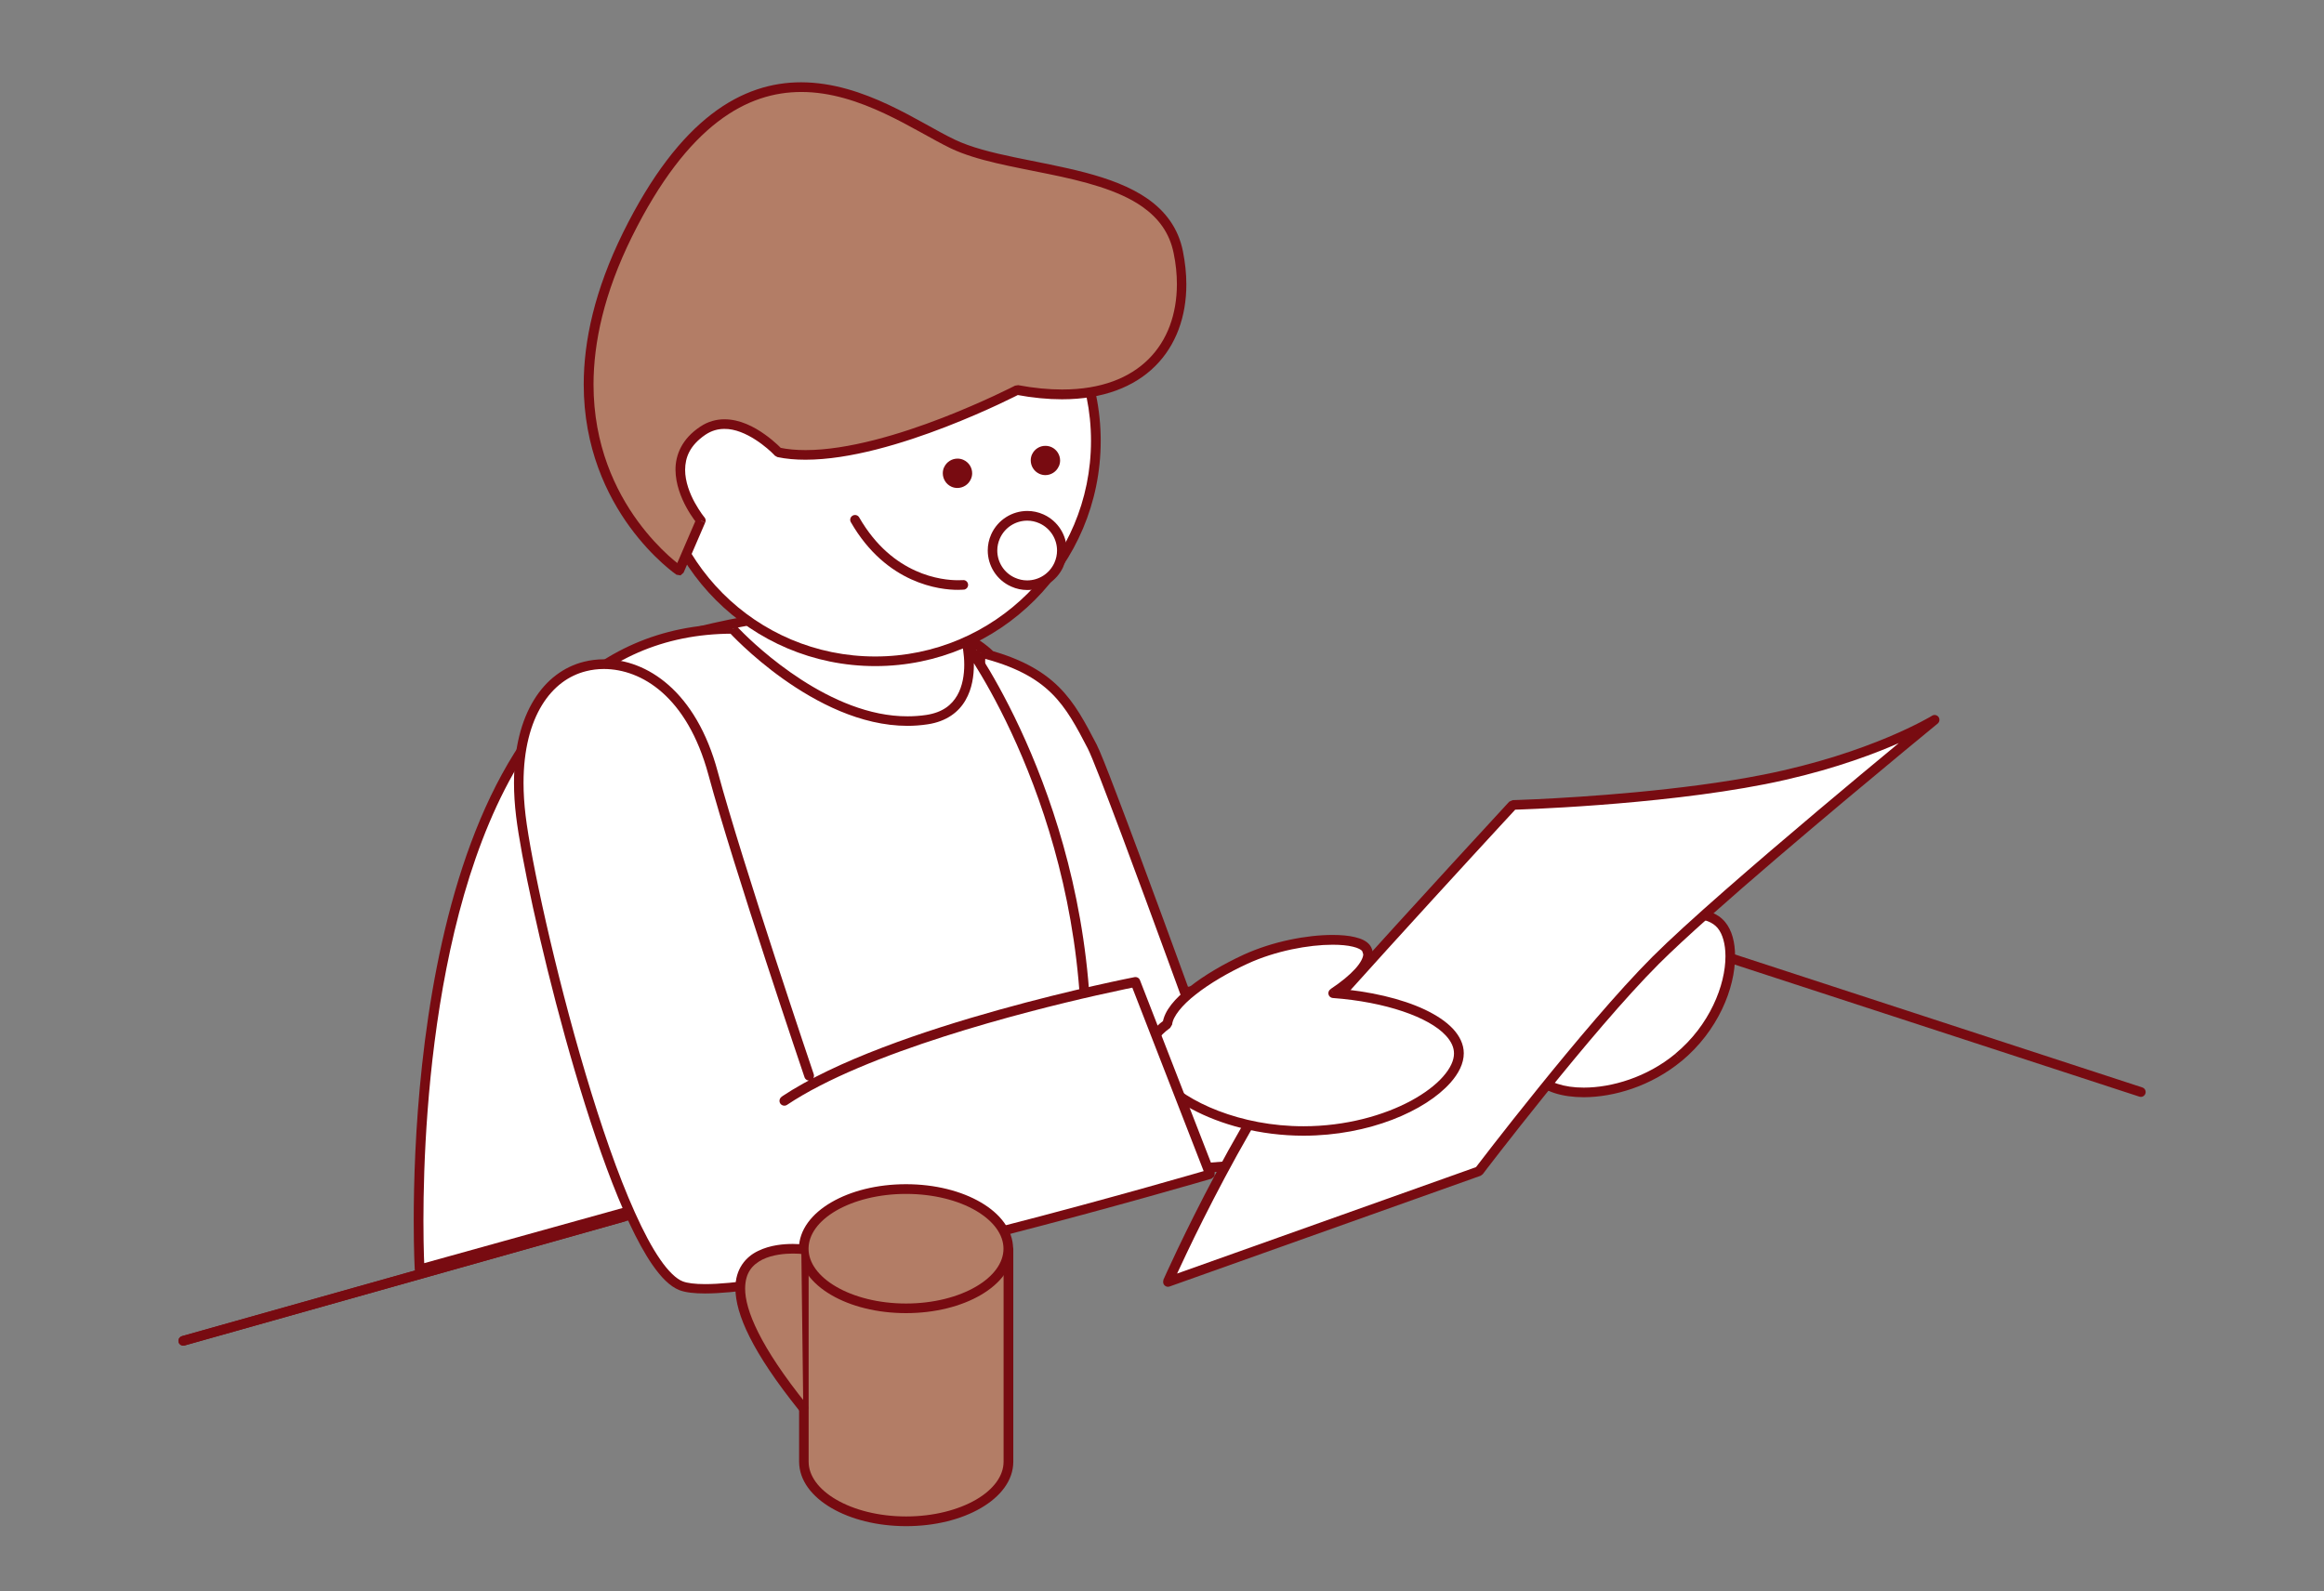
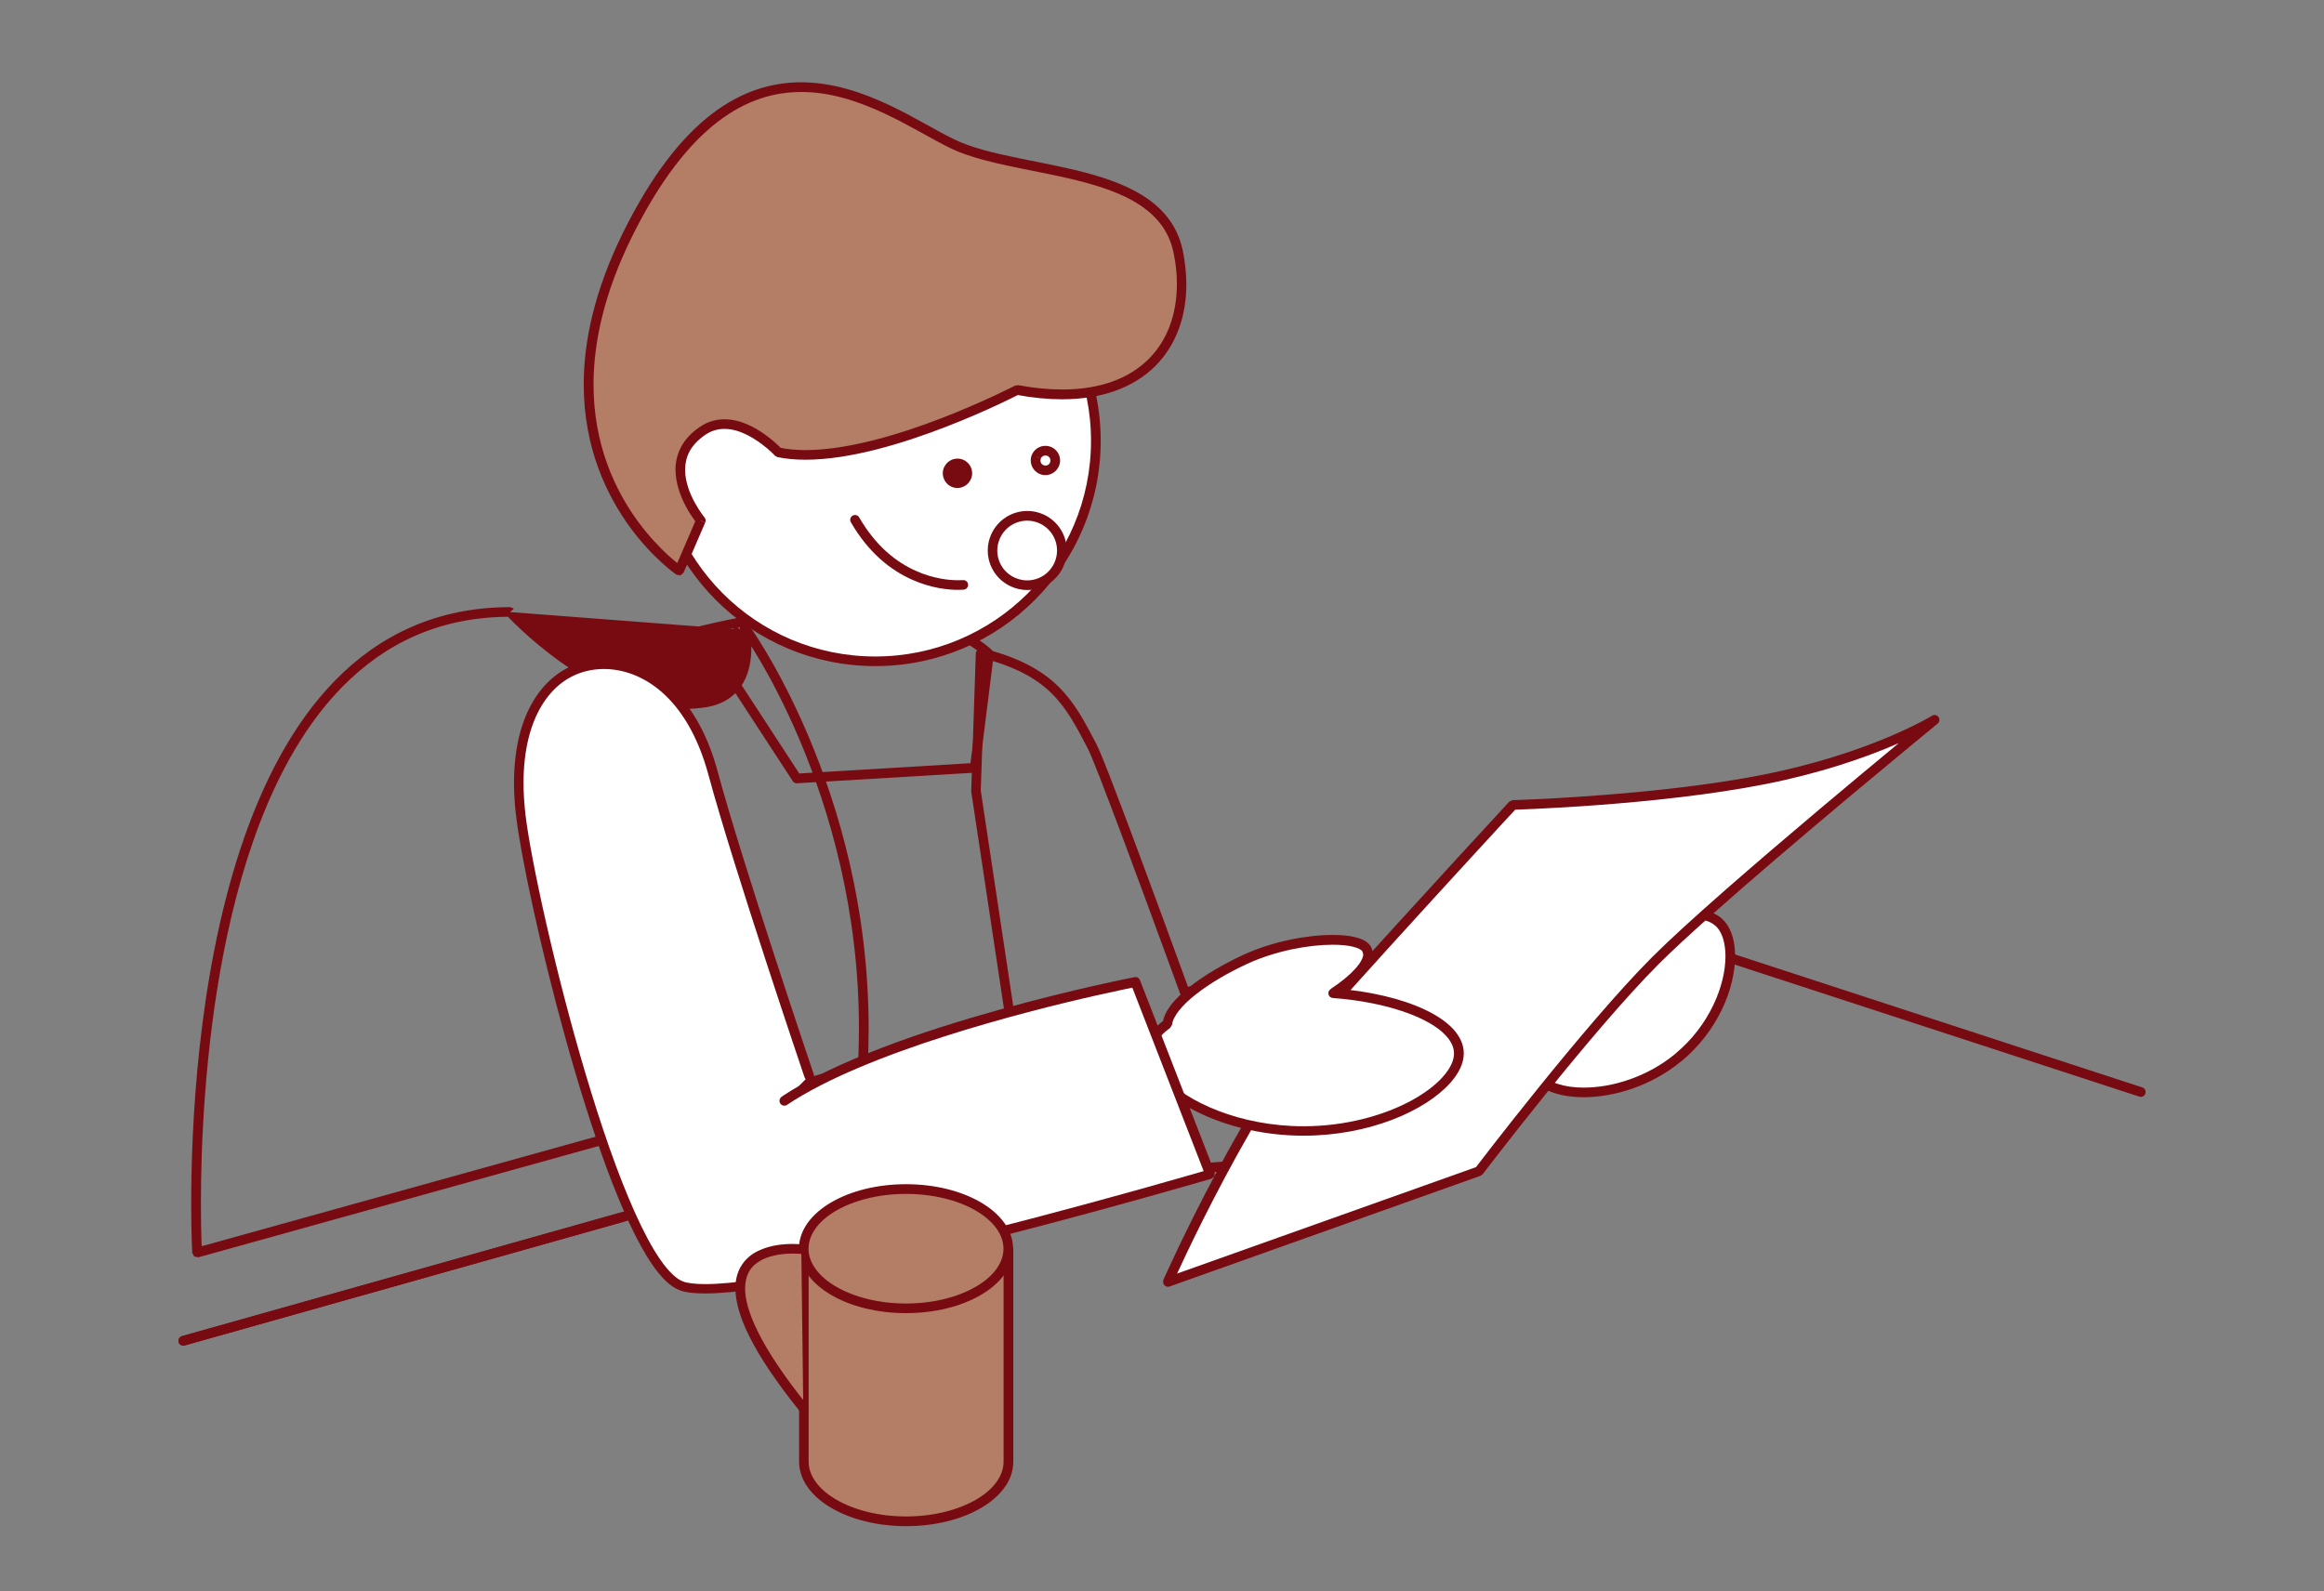
<svg xmlns="http://www.w3.org/2000/svg" id="_レイヤー_2" data-name="レイヤー 2" viewBox="0 0 273 187">
  <rect x="0" y="0" width="273" height="187" fill="#808080" stroke="none" />
  <defs>
    <style>
      .cls-1 {
        fill: #fff;
      }

      .cls-2 {
        fill: none;
      }

      .cls-3 {
        fill: #b37d66;
      }

      .cls-4 {
        fill: #780b11;
      }
    </style>
  </defs>
  <g id="_05" data-name="05">
    <rect id="_枠" data-name="枠" class="cls-2" width="273" height="187" />
    <g>
      <path class="cls-4" d="M21.37,157l171.47-48.32h.33s58.49,19.1,58.49,19.1c.3.1.46.42.36.72-.1.3-.42.46-.71.36l-58.33-19.04L21.68,158.1c-.3.08-.62-.09-.7-.39-.08-.3.09-.62.39-.7" />
-       <path class="cls-1" d="M82.29,74.15s12.15-3.15,20.93-2.32,12.96,5.02,12.96,5.02l-1.68,13.38-20.9,1.25-11.31-17.34Z" />
      <path class="cls-4" d="M82.29,74.15l-.14-.55s9.51-2.47,17.87-2.48c1.11,0,2.2.04,3.25.14,8.95.85,13.25,5.12,13.31,5.18l.16.47-1.68,13.38c-.03.27-.25.48-.53.5l-20.9,1.25c-.2.01-.4-.08-.51-.26l-11.31-17.34-.05-.51.39-.34.14.55.47-.31,11.13,17.06,20.11-1.21,1.62-12.91.56.07-.4.4-.04-.04c-.43-.4-4.5-4.05-12.58-4.82-1.01-.1-2.06-.14-3.14-.14-4.08,0-8.48.61-11.86,1.22-1.69.3-3.13.61-4.14.84-1.01.23-1.59.38-1.59.38l-.14-.55.47-.31-.47.31Z" />
      <path class="cls-1" d="M197.17,124.24c-5.96,4.93-14.26,5.07-16.54,2.31-2.28-2.75.7-8.99,6.66-13.92,5.96-4.93,12.64-6.69,14.92-3.94,2.28,2.76.92,10.61-5.04,15.55" />
      <path class="cls-4" d="M197.17,124.24l.36.44c-3.58,2.96-7.95,4.24-11.49,4.25-2.55-.01-4.7-.64-5.86-2.01-.62-.75-.9-1.7-.9-2.73,0-1.75.76-3.76,2.08-5.84,1.32-2.07,3.21-4.21,5.56-6.15,4.13-3.41,8.58-5.36,11.91-5.37,1.57,0,2.94.45,3.82,1.51.81.98,1.17,2.4,1.17,4.02,0,3.76-1.99,8.76-6.29,12.33l-.36-.44-.36-.44c4.03-3.33,5.89-8.08,5.88-11.45,0-1.45-.35-2.62-.91-3.3-.59-.71-1.57-1.09-2.94-1.1-2.89-.01-7.21,1.81-11.18,5.11-2.26,1.87-4.08,3.93-5.33,5.89-1.25,1.96-1.9,3.82-1.9,5.23,0,.84.22,1.5.64,2.01.76.94,2.62,1.61,4.98,1.6,3.27,0,7.42-1.21,10.76-3.98l.36.44Z" />
-       <path class="cls-1" d="M115.21,76.71c8.51,2.12,10.42,5.87,13.1,11.01,1.3,2.49,10.87,28.85,10.87,28.85l33.03-4.6,1.64,22.68-52.27,4.18-6.92-45.9.55-16.24Z" />
      <path class="cls-4" d="M115.21,76.71l.14-.55c4.32,1.08,7.03,2.59,8.99,4.52,1.96,1.93,3.13,4.22,4.47,6.78.36.69,1.19,2.78,2.27,5.62,3.24,8.47,8.63,23.3,8.63,23.3l-.53.19-.08-.56,33.03-4.6.43.12.21.4,1.64,22.68c.02.31-.21.58-.52.61l-52.27,4.18c-.3.02-.56-.19-.61-.48l-6.92-45.9v-.1s.54-16.24.54-16.24l.22-.43.48-.1-.14.55.57.02-.55,16.18,6.83,45.32,51.19-4.09-1.56-21.52-32.43,4.52c-.26.04-.52-.12-.61-.37,0,0-.6-1.65-1.52-4.16-1.38-3.77-3.47-9.47-5.34-14.47-.94-2.5-1.82-4.82-2.52-6.63-.7-1.8-1.25-3.12-1.46-3.53-1.34-2.58-2.47-4.73-4.26-6.5-1.79-1.76-4.28-3.18-8.47-4.23l.14-.55.57.02-.57-.02Z" />
-       <path class="cls-1" d="M86.08,73.92s11.28,12.4,22.81,10.65c6.58-1,4.69-8.87,4.69-8.87,0,0,15.57,21.22,13.89,51.75l-78.2,21.75s-4.18-75.27,36.8-75.27" />
-       <path class="cls-4" d="M86.08,73.92l.42-.38s.14.16.43.45c1.98,2.05,10.66,10.22,19.69,10.18.73,0,1.46-.05,2.19-.16,1.95-.3,2.99-1.19,3.63-2.29.64-1.1.83-2.46.83-3.61,0-.65-.06-1.23-.12-1.65-.03-.21-.06-.37-.08-.48l-.03-.16c-.06-.26.07-.53.31-.65s.54-.04.7.18c.03.05,14.12,19.26,14.13,47.49,0,1.52-.04,3.06-.13,4.63-.01.24-.18.45-.41.51l-78.2,21.75-.48-.09-.24-.43s-.12-2.18-.12-5.79c0-8.83.72-26.25,5.73-41.54,2.51-7.64,6.09-14.76,11.23-19.99,5.14-5.24,11.88-8.56,20.53-8.56l.42.18-.42.38v.57c-8.36,0-14.75,3.17-19.72,8.22-7.46,7.57-11.65,19.46-13.93,31.11-2.29,11.65-2.7,23.05-2.7,29.62,0,1.79.03,3.22.06,4.21.03.99.06,1.52.06,1.52l-.57.03-.15-.55,78.2-21.75.15.55-.57-.03c.08-1.55.12-3.07.12-4.56,0-13.92-3.48-25.64-6.96-33.87-1.74-4.12-3.48-7.36-4.79-9.57-.65-1.1-1.19-1.95-1.57-2.52-.38-.57-.59-.85-.59-.85l.46-.34.55-.13s.26,1.11.26,2.55c0,1.26-.19,2.81-.98,4.17-.78,1.37-2.21,2.51-4.45,2.84-.79.12-1.58.18-2.36.18-5.54,0-10.76-2.78-14.61-5.51-3.85-2.74-6.33-5.47-6.35-5.49l.42-.38v.57-.57Z" />
+       <path class="cls-4" d="M86.08,73.92l.42-.38s.14.16.43.45l-.03-.16c-.06-.26.07-.53.31-.65s.54-.04.7.18c.03.05,14.12,19.26,14.13,47.49,0,1.52-.04,3.06-.13,4.63-.01.24-.18.45-.41.51l-78.2,21.75-.48-.09-.24-.43s-.12-2.18-.12-5.79c0-8.83.72-26.25,5.73-41.54,2.51-7.64,6.09-14.76,11.23-19.99,5.14-5.24,11.88-8.56,20.53-8.56l.42.18-.42.38v.57c-8.36,0-14.75,3.17-19.72,8.22-7.46,7.57-11.65,19.46-13.93,31.11-2.29,11.65-2.7,23.05-2.7,29.62,0,1.79.03,3.22.06,4.21.03.99.06,1.52.06,1.52l-.57.03-.15-.55,78.2-21.75.15.55-.57-.03c.08-1.55.12-3.07.12-4.56,0-13.92-3.48-25.64-6.96-33.87-1.74-4.12-3.48-7.36-4.79-9.57-.65-1.1-1.19-1.95-1.57-2.52-.38-.57-.59-.85-.59-.85l.46-.34.55-.13s.26,1.11.26,2.55c0,1.26-.19,2.81-.98,4.17-.78,1.37-2.21,2.51-4.45,2.84-.79.12-1.58.18-2.36.18-5.54,0-10.76-2.78-14.61-5.51-3.85-2.74-6.33-5.47-6.35-5.49l.42-.38v.57-.57Z" />
      <path class="cls-1" d="M76.91,51.8c0,14.31,11.6,25.91,25.91,25.91s25.91-11.6,25.91-25.91-11.6-25.9-25.91-25.9-25.91,11.6-25.91,25.9" />
      <path class="cls-4" d="M76.91,51.8h.57c0,7,2.84,13.33,7.42,17.92s10.92,7.42,17.92,7.42c7,0,13.33-2.84,17.92-7.42,4.59-4.59,7.42-10.92,7.42-17.92s-2.84-13.33-7.42-17.92c-4.59-4.59-10.92-7.42-17.92-7.42s-13.33,2.83-17.92,7.42c-4.59,4.59-7.42,10.92-7.42,17.92h-1.13c0-14.62,11.85-26.47,26.47-26.47s26.48,11.85,26.48,26.47-11.85,26.47-26.48,26.47c-14.62,0-26.47-11.85-26.47-26.47h.57Z" />
      <path class="cls-3" d="M82.32,61.18l-2.54,5.89s-19.14-13.03-6.07-39.47c13.92-28.17,30.29-14.45,38.2-10.67,7.92,3.78,24.44,2.41,26.5,12.73,2.07,10.33-4.13,18.93-18.93,16.18,0,0-18.06,9.4-28.04,7.33,0,0-4.85-5.26-8.88-2.55-5.81,3.9-.23,10.56-.23,10.56" />
      <path class="cls-4" d="M82.32,61.18l.52.22-2.54,5.89-.36.32-.48-.08s-2.74-1.87-5.46-5.59c-2.71-3.71-5.43-9.31-5.43-16.77,0-5.09,1.27-11.04,4.62-17.84,3.35-6.77,6.85-11.18,10.39-13.91,3.54-2.73,7.12-3.75,10.52-3.75,7.45.01,13.98,4.81,18.04,6.73,3.8,1.83,9.91,2.45,15.35,3.88,2.72.72,5.29,1.65,7.34,3.09,2.05,1.44,3.59,3.43,4.13,6.17.26,1.32.4,2.62.4,3.88,0,3.76-1.2,7.15-3.66,9.6-2.46,2.45-6.14,3.9-10.95,3.9-1.65,0-3.45-.17-5.37-.53l.1-.56.26.5s-3.69,1.92-8.66,3.84c-4.97,1.92-11.22,3.85-16.46,3.85-1.15,0-2.26-.09-3.3-.31l-.3-.17-.12-.13c-.58-.61-3.27-3.05-5.81-3.01-.75,0-1.48.19-2.22.68-1.85,1.26-2.38,2.68-2.39,4.13,0,1.39.56,2.81,1.14,3.86.29.53.58.96.79,1.27l.26.35.09.11c.14.16.17.39.09.59l-.52-.22-.43.36s-2.52-2.95-2.55-6.32c-.01-1.76.76-3.65,2.9-5.07.92-.62,1.9-.87,2.85-.87,1.84,0,3.51.9,4.73,1.77,1.23.87,2.01,1.72,2.03,1.74l-.42.38.12-.56c.94.2,1.97.29,3.07.29,4.97,0,11.15-1.88,16.05-3.78,2.45-.95,4.59-1.9,6.12-2.61,1.53-.71,2.43-1.18,2.43-1.18l.37-.06c1.87.35,3.59.51,5.17.51,4.6,0,7.94-1.37,10.15-3.57,2.21-2.2,3.32-5.27,3.33-8.79,0-1.18-.12-2.4-.38-3.65-.49-2.43-1.8-4.13-3.67-5.46-2.81-1.98-6.91-3.01-11.07-3.86-4.16-.86-8.36-1.54-11.45-3.01-4.22-2.04-10.59-6.63-17.55-6.62-3.17,0-6.47.93-9.83,3.51-3.36,2.59-6.77,6.85-10.07,13.51-3.29,6.66-4.5,12.43-4.51,17.33,0,7.18,2.6,12.53,5.21,16.1,1.3,1.78,2.61,3.12,3.58,4.01.49.44.89.77,1.17.99l.32.24.11.08-.32.47-.52-.22,2.54-5.89.52.22-.43.36.43-.36Z" />
-       <path class="cls-4" d="M121.75,53.64c-.26.59,0,1.27.58,1.54.58.26,1.27,0,1.53-.58.27-.58,0-1.27-.58-1.53-.59-.26-1.27,0-1.53.58" />
      <path class="cls-4" d="M121.75,53.64l.52.23-.05.25c0,.23.13.44.35.54h0s.24.05.24.05c.23,0,.44-.13.54-.35h0s.05-.25.05-.25c0-.22-.13-.44-.35-.54l.24-.52-.23.52-.25-.05c-.23,0-.45.13-.54.34h0s-.52-.23-.52-.23l-.52-.23c.29-.64.92-1.02,1.58-1.01.24,0,.48.05.71.15h0c.63.29,1.01.92,1.01,1.57,0,.24-.05.48-.16.71l-.52-.24.52.23c-.29.64-.92,1.02-1.57,1.02-.23,0-.47-.05-.7-.15h0c-.64-.29-1.02-.92-1.02-1.58,0-.24.05-.48.15-.71h0s.52.23.52.23Z" />
      <path class="cls-4" d="M111.44,55.14c-.26.59,0,1.27.58,1.54.59.26,1.27,0,1.53-.58.27-.59,0-1.27-.58-1.53-.58-.26-1.27,0-1.53.58" />
      <path class="cls-4" d="M111.44,55.14l.52.23-.05.25c0,.23.13.44.35.54l-.24.52.23-.52.24.05c.23,0,.44-.13.54-.35h0s.05-.25.05-.25c0-.22-.13-.43-.35-.54h0s-.24-.05-.24-.05c-.23,0-.45.13-.54.34l-.52-.23-.52-.23c.29-.64.92-1.01,1.57-1.01.24,0,.48.05.7.15h0c.64.29,1.02.91,1.02,1.57,0,.24-.05.48-.16.71h0c-.29.64-.92,1.02-1.58,1.02-.24,0-.48-.05-.7-.15h0c-.63-.29-1.01-.92-1.01-1.58,0-.24.05-.48.15-.71l.52.23Z" />
      <path class="cls-1" d="M124.39,66.36c-.93,2.05-3.33,2.97-5.38,2.05-2.06-.92-2.97-3.34-2.05-5.38.93-2.06,3.34-2.97,5.39-2.05,2.05.93,2.96,3.34,2.04,5.39" />
      <path class="cls-4" d="M124.39,66.36l.52.23c-.78,1.72-2.47,2.74-4.23,2.74-.64,0-1.28-.13-1.9-.41-1.73-.77-2.75-2.47-2.75-4.24,0-.63.13-1.28.41-1.9.78-1.72,2.47-2.74,4.24-2.74.64,0,1.28.13,1.9.41h0c1.72.78,2.74,2.47,2.73,4.24,0,.64-.13,1.28-.41,1.9l-.52-.23-.52-.23c.21-.47.31-.96.31-1.44,0-1.34-.77-2.61-2.07-3.2h0c-.47-.21-.95-.31-1.43-.31-1.34,0-2.62.77-3.21,2.08-.21.47-.31.95-.31,1.43,0,1.34.77,2.62,2.08,3.2.47.21.95.31,1.43.31,1.34,0,2.61-.77,3.2-2.07l.52.23Z" />
      <path class="cls-1" d="M113.16,68.71s-7.81.87-12.72-7.64" />
      <path class="cls-4" d="M113.22,69.28s-.26.03-.69.03c-2.05.01-8.39-.66-12.58-7.95-.16-.27-.06-.62.21-.77.27-.16.62-.06.77.21,1.98,3.43,4.41,5.26,6.59,6.25,2.17.99,4.1,1.13,5.01,1.13.19,0,.33,0,.43-.01h.13c.31-.05.59.18.63.49.04.31-.19.59-.5.63" />
      <path class="cls-1" d="M137.17,150.64s9.83-22.2,19.77-33.28c9.93-11.08,20.76-22.77,20.76-22.77,0,0,16.73-.47,29.53-3,12.79-2.53,20.02-7,20.02-7,0,0-24.77,20.26-32.78,28.27-8,8.01-20.76,24.78-20.76,24.78l-36.53,13.01Z" />
      <path class="cls-4" d="M137.17,150.64l-.52-.23s9.83-22.23,19.87-33.43c9.94-11.08,20.77-22.77,20.77-22.78l.4-.18s1.04-.03,2.8-.11c5.29-.25,17.09-.99,26.63-2.88,6.35-1.26,11.32-3,14.7-4.42,1.69-.71,2.97-1.34,3.84-1.79.43-.23.76-.41.98-.53.22-.12.32-.19.32-.19.25-.16.59-.09.76.15.17.24.13.58-.1.77,0,0-1.55,1.27-3.99,3.29-7.33,6.07-22.78,18.98-28.75,24.94-3.97,3.97-9.16,10.16-13.34,15.35-2.09,2.59-3.93,4.94-5.25,6.63-1.32,1.69-2.11,2.74-2.11,2.74l-.26.19-36.53,13.01c-.21.08-.45.02-.61-.15-.15-.17-.19-.41-.1-.62l.52.23-.19-.53,36.53-13.01.19.53-.45-.34s12.76-16.77,20.81-24.83c8.06-8.06,32.81-28.3,32.82-28.31l.36.44.3.48s-7.32,4.53-20.2,7.08c-12.87,2.54-29.6,3.01-29.62,3.01l-.02-.57.42.39s-.68.73-1.85,2c-3.51,3.81-11.46,12.46-18.91,20.76-4.91,5.47-9.85,13.77-13.53,20.68-1.84,3.46-3.38,6.57-4.45,8.82-1.08,2.25-1.68,3.62-1.69,3.63l-.52-.23-.19-.53.19.53Z" />
      <path class="cls-1" d="M156.61,116.69c3.1-2.05,4.75-4.14,3.85-5.29-1.23-1.59-8.54-1.27-14.16,1.31-4.56,2.1-8.89,5.18-9.18,7.59-1.42,1.03-2.23,2.2-2.23,3.46,0,3.98,8.16,9.13,18.24,9.13s18.24-5.14,18.24-9.13c0-3.51-6.36-6.43-14.77-7.07" />
      <path class="cls-4" d="M156.61,116.69l-.31-.47c1.24-.82,2.23-1.64,2.89-2.37.67-.73.96-1.38.95-1.72l-.12-.37c-.1-.15-.48-.38-1.1-.52-.61-.15-1.43-.23-2.37-.23-2.82,0-6.73.72-10,2.23-2.24,1.03-4.44,2.31-6.08,3.61-1.65,1.28-2.7,2.63-2.78,3.54l-.23.39c-1.35.97-2,2.01-2,3,0,.8.42,1.75,1.29,2.73,2.59,2.95,8.97,5.84,16.38,5.83,4.94,0,9.42-1.27,12.63-3,1.6-.87,2.89-1.85,3.75-2.83.87-.98,1.3-1.93,1.29-2.73,0-.7-.31-1.4-.97-2.11-1.97-2.14-7.05-3.94-13.27-4.4-.24-.02-.44-.19-.5-.42-.06-.23.03-.48.24-.62l.31.47.04-.57c4.26.33,8.01,1.22,10.74,2.51,1.36.65,2.48,1.39,3.28,2.24.79.85,1.28,1.83,1.28,2.88,0,1.2-.6,2.38-1.58,3.48-2.94,3.3-9.53,6.2-17.23,6.21-5.14,0-9.78-1.31-13.17-3.14-1.7-.92-3.08-1.97-4.06-3.07-.98-1.11-1.57-2.29-1.58-3.48,0-1.52.97-2.84,2.47-3.92l.33.46-.56-.07c.21-1.51,1.47-2.91,3.2-4.29,1.74-1.37,3.99-2.68,6.3-3.75,3.45-1.58,7.47-2.33,10.47-2.33,1.01,0,1.9.08,2.64.26.73.18,1.33.43,1.73.93.24.31.36.69.36,1.07-.01.85-.5,1.65-1.24,2.48-.75.83-1.81,1.7-3.11,2.56l-.31-.47.04-.57-.04.57Z" />
      <path class="cls-1" d="M92.14,129.33c12.54-8.37,41.24-13.95,41.24-13.95l8.78,22.58s-54.62,16.04-62.15,13.11c-7.53-2.93-17.57-44.74-18.82-55.2-1.25-10.46,2.51-16.31,7.53-17.56,5.02-1.26,12.12,1.67,15.05,12.54,2.93,10.87,11.29,35.54,11.29,35.54" />
      <path class="cls-4" d="M91.82,128.86c6.38-4.25,16.72-7.74,25.49-10.19,8.76-2.45,15.95-3.85,15.96-3.85.27-.05.54.09.64.35l8.78,22.58-.02.46-.35.29s-11.48,3.37-24.64,6.74c-13.18,3.37-27.98,6.74-34.85,6.75-1.26,0-2.27-.11-3.02-.39-1.13-.45-2.15-1.51-3.18-2.99-3.58-5.2-7.26-16.01-10.24-26.74-2.97-10.72-5.2-21.3-5.76-25.93-.17-1.4-.25-2.71-.25-3.95,0-4.1.87-7.35,2.34-9.74,1.46-2.39,3.54-3.91,5.87-4.49.75-.19,1.55-.29,2.37-.29,5-.01,10.82,3.73,13.36,13.24,1.46,5.41,4.28,14.3,6.73,21.82,1.23,3.76,2.36,7.19,3.19,9.67.83,2.48,1.35,4.02,1.35,4.02.1.3-.06.62-.36.72-.3.1-.62-.06-.72-.35,0,0-8.36-24.67-11.3-35.58-2.49-9.17-7.85-12.39-12.27-12.4-.73,0-1.43.09-2.1.26-2.03.51-3.84,1.81-5.17,3.98-1.33,2.17-2.17,5.21-2.17,9.15,0,1.19.08,2.46.24,3.82.62,5.16,3.44,18.24,7.04,30.33,1.8,6.05,3.79,11.86,5.8,16.32,1,2.23,2,4.12,2.97,5.52.96,1.4,1.91,2.3,2.66,2.58.5.2,1.42.32,2.61.32,6.58,0,21.45-3.35,34.57-6.72,6.57-1.68,12.72-3.37,17.23-4.63s7.36-2.1,7.37-2.1l.16.54-.53.21-8.78-22.58.53-.21.11.56s-1.78.35-4.66,1c-8.63,1.95-27.12,6.68-36.37,12.87-.26.17-.61.1-.79-.16-.17-.26-.1-.61.16-.79" />
      <path class="cls-3" d="M94.42,146.73v25.02c0,3.87,5.38,7,12.01,7s12.01-3.14,12.01-7v-25.02h-24.02Z" />
      <path class="cls-4" d="M94.42,146.73h.57v25.02c0,1.65,1.16,3.25,3.24,4.46,2.07,1.21,4.98,1.98,8.21,1.98s6.14-.77,8.21-1.97c2.08-1.21,3.24-2.81,3.24-4.46v-24.45h-23.45v-.57h.57-.57v-.57h24.02l.4.17.17.4v25.02c0,2.22-1.53,4.12-3.8,5.44-2.28,1.33-5.37,2.13-8.78,2.13-3.41,0-6.5-.8-8.78-2.13-2.27-1.32-3.79-3.22-3.8-5.44v-25.02l.17-.4.4-.17v.57Z" />
      <path class="cls-3" d="M118.44,146.73c0,3.87-5.38,7-12.01,7s-12.01-3.14-12.01-7,5.38-7.01,12.01-7.01,12.01,3.13,12.01,7.01" />
      <path class="cls-4" d="M118.44,146.73h.57c0,2.22-1.53,4.12-3.8,5.44-2.28,1.33-5.37,2.13-8.78,2.13-3.41,0-6.5-.8-8.78-2.13-2.27-1.32-3.79-3.23-3.8-5.44,0-2.22,1.53-4.13,3.8-5.45,2.28-1.33,5.37-2.13,8.78-2.13s6.5.8,8.78,2.13c2.27,1.32,3.79,3.23,3.8,5.45h-1.13c0-1.65-1.16-3.25-3.24-4.47-2.07-1.21-4.98-1.97-8.21-1.97-3.23,0-6.14.77-8.21,1.97-2.08,1.21-3.24,2.81-3.24,4.47,0,1.65,1.16,3.25,3.24,4.46,2.07,1.21,4.98,1.98,8.21,1.98s6.14-.77,8.21-1.98c2.08-1.21,3.24-2.81,3.24-4.46h.57Z" />
      <path class="cls-3" d="M94.13,146.78s-16.28-1.87.23,18.65" />
      <path class="cls-4" d="M94.07,147.34l-.24-.02c-.16-.01-.39-.02-.68-.02-.93,0-2.41.12-3.58.7-1.16.6-2.02,1.5-2.04,3.39-.02,2.5,1.74,6.82,7.27,13.68.2.24.16.6-.09.8-.24.2-.6.16-.8-.09-5.58-6.95-7.51-11.38-7.52-14.39-.02-2.29,1.23-3.72,2.67-4.4,1.44-.71,3.05-.82,4.08-.82.62,0,1.03.05,1.05.05.31.04.53.32.5.63-.04.31-.32.53-.63.5" />
-       <line class="cls-1" x1="73.13" y1="143" x2="21.52" y2="157.55" />
      <path class="cls-4" d="M73.29,143.55l-51.61,14.55c-.3.08-.61-.09-.7-.39-.08-.3.09-.61.39-.7l51.61-14.55c.3-.08.61.09.7.39.08.3-.09.62-.39.7" />
    </g>
  </g>
</svg>